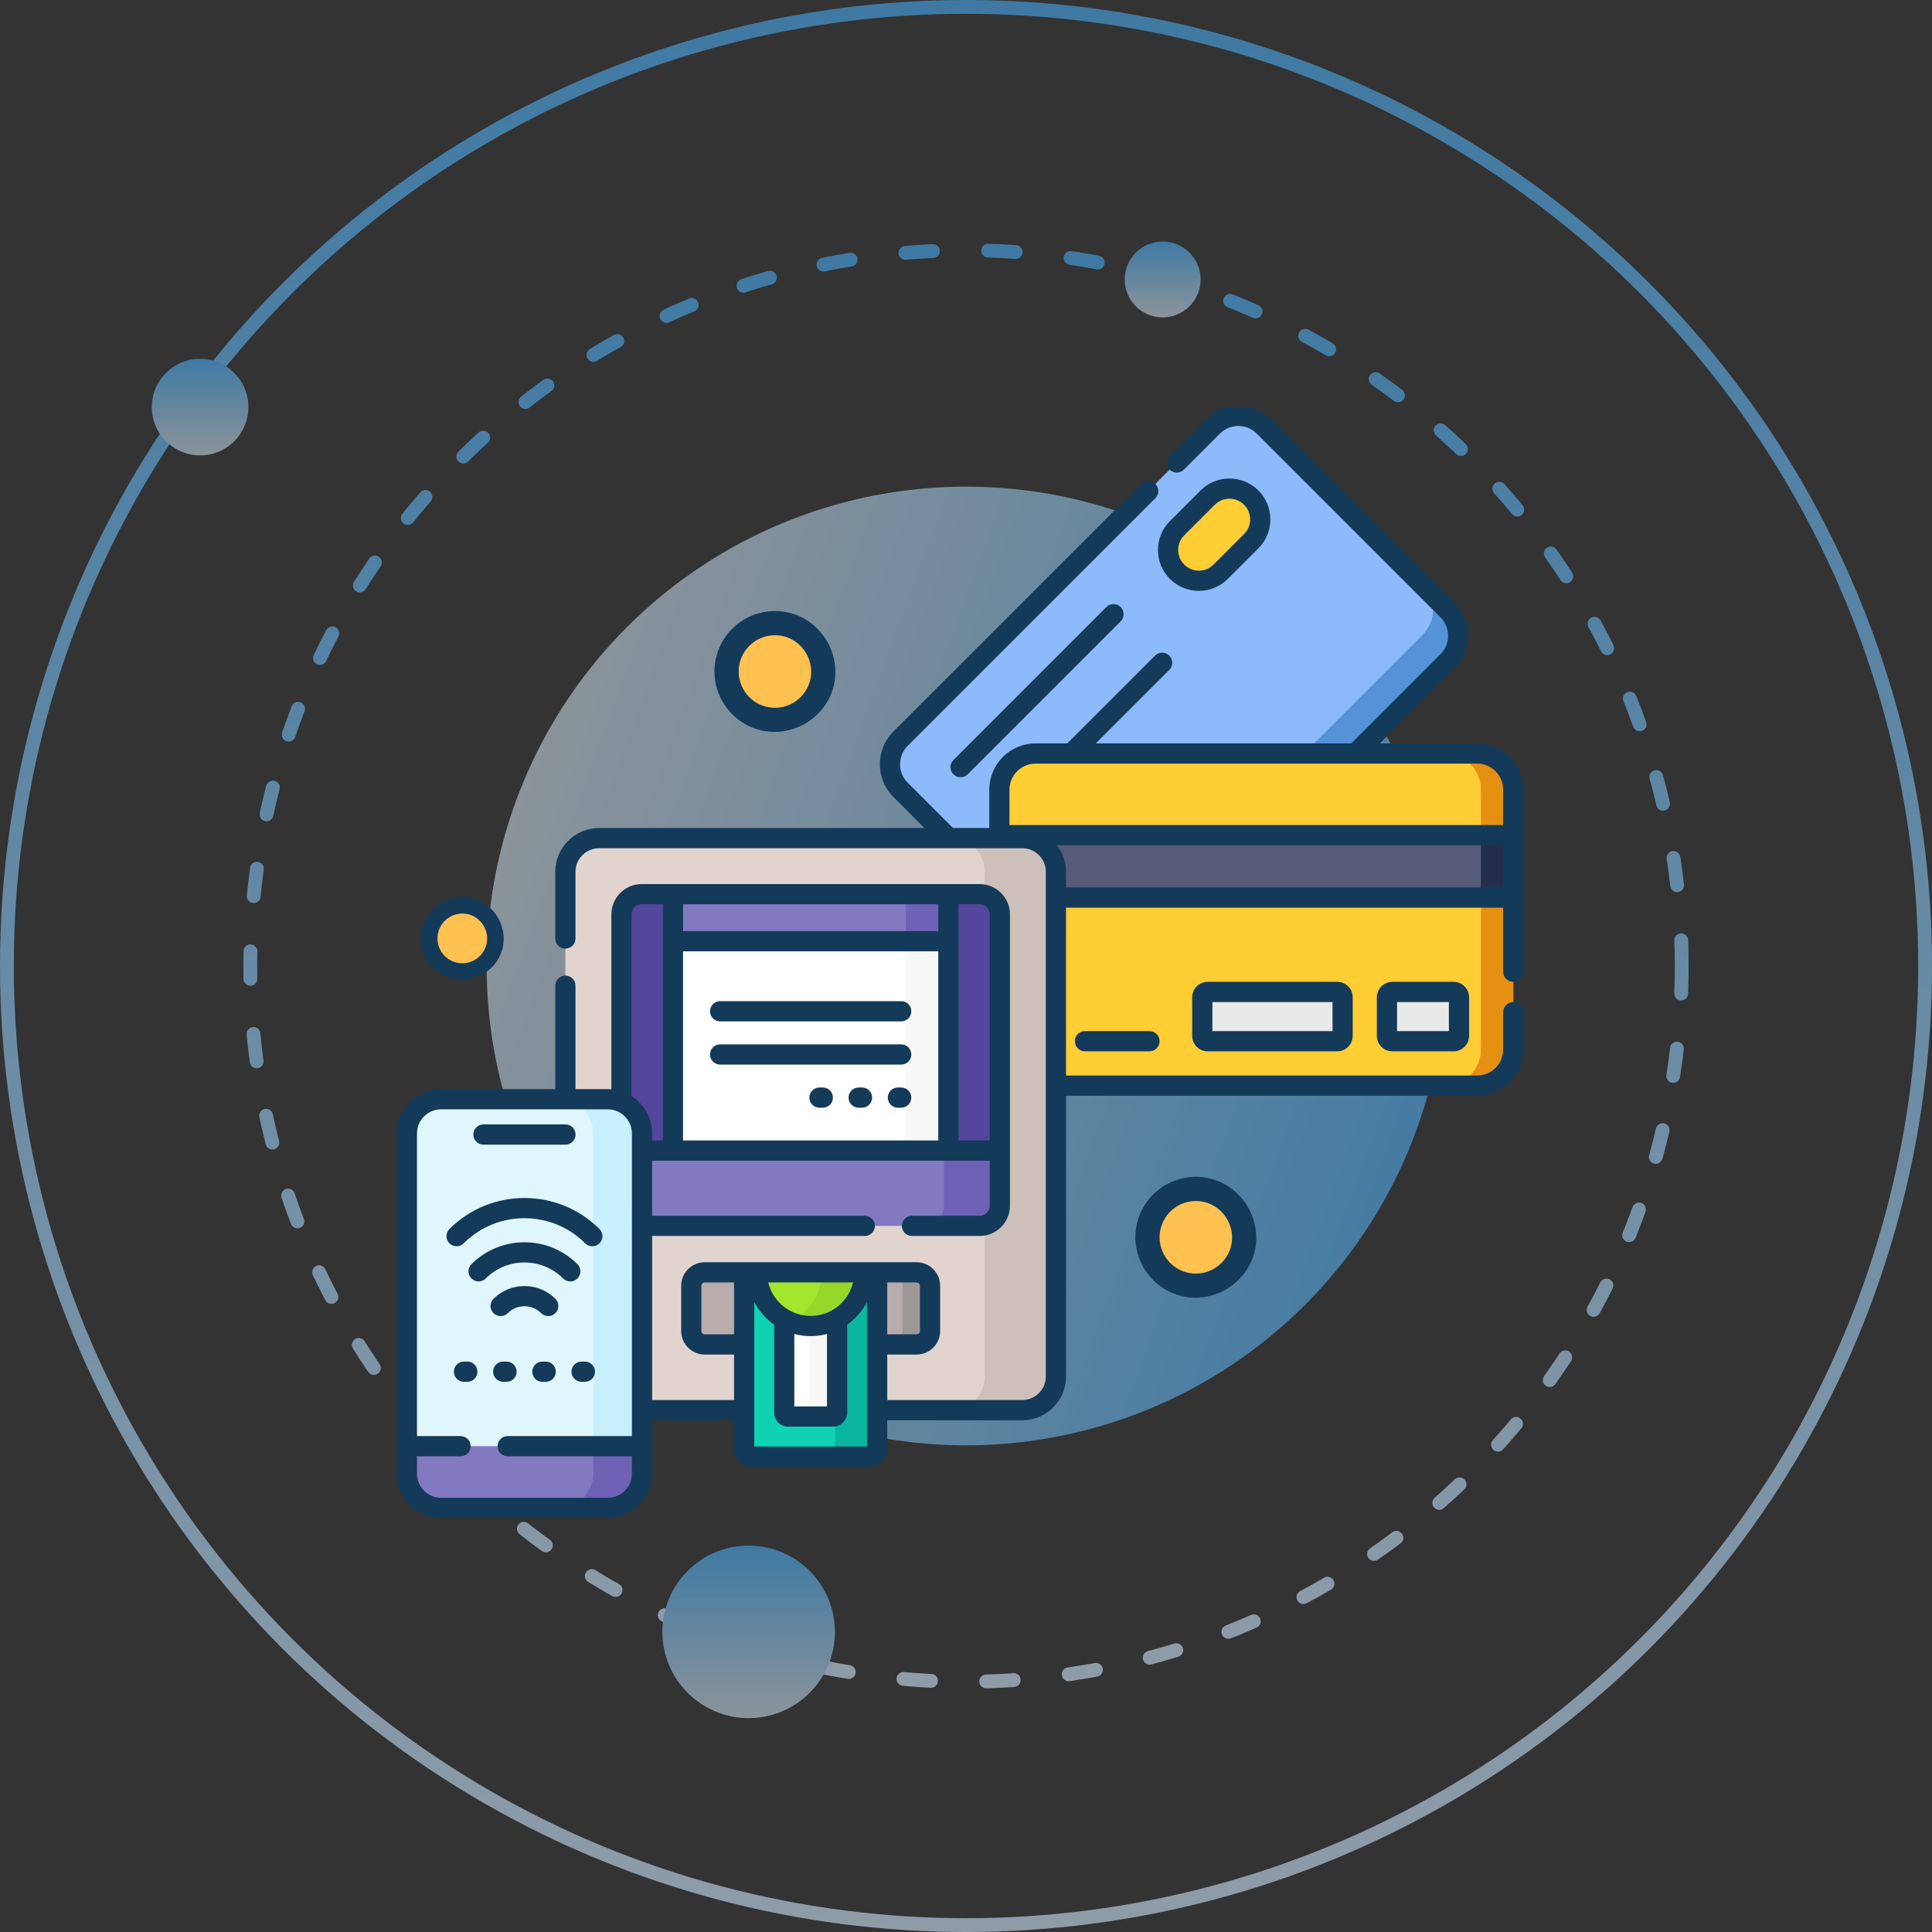
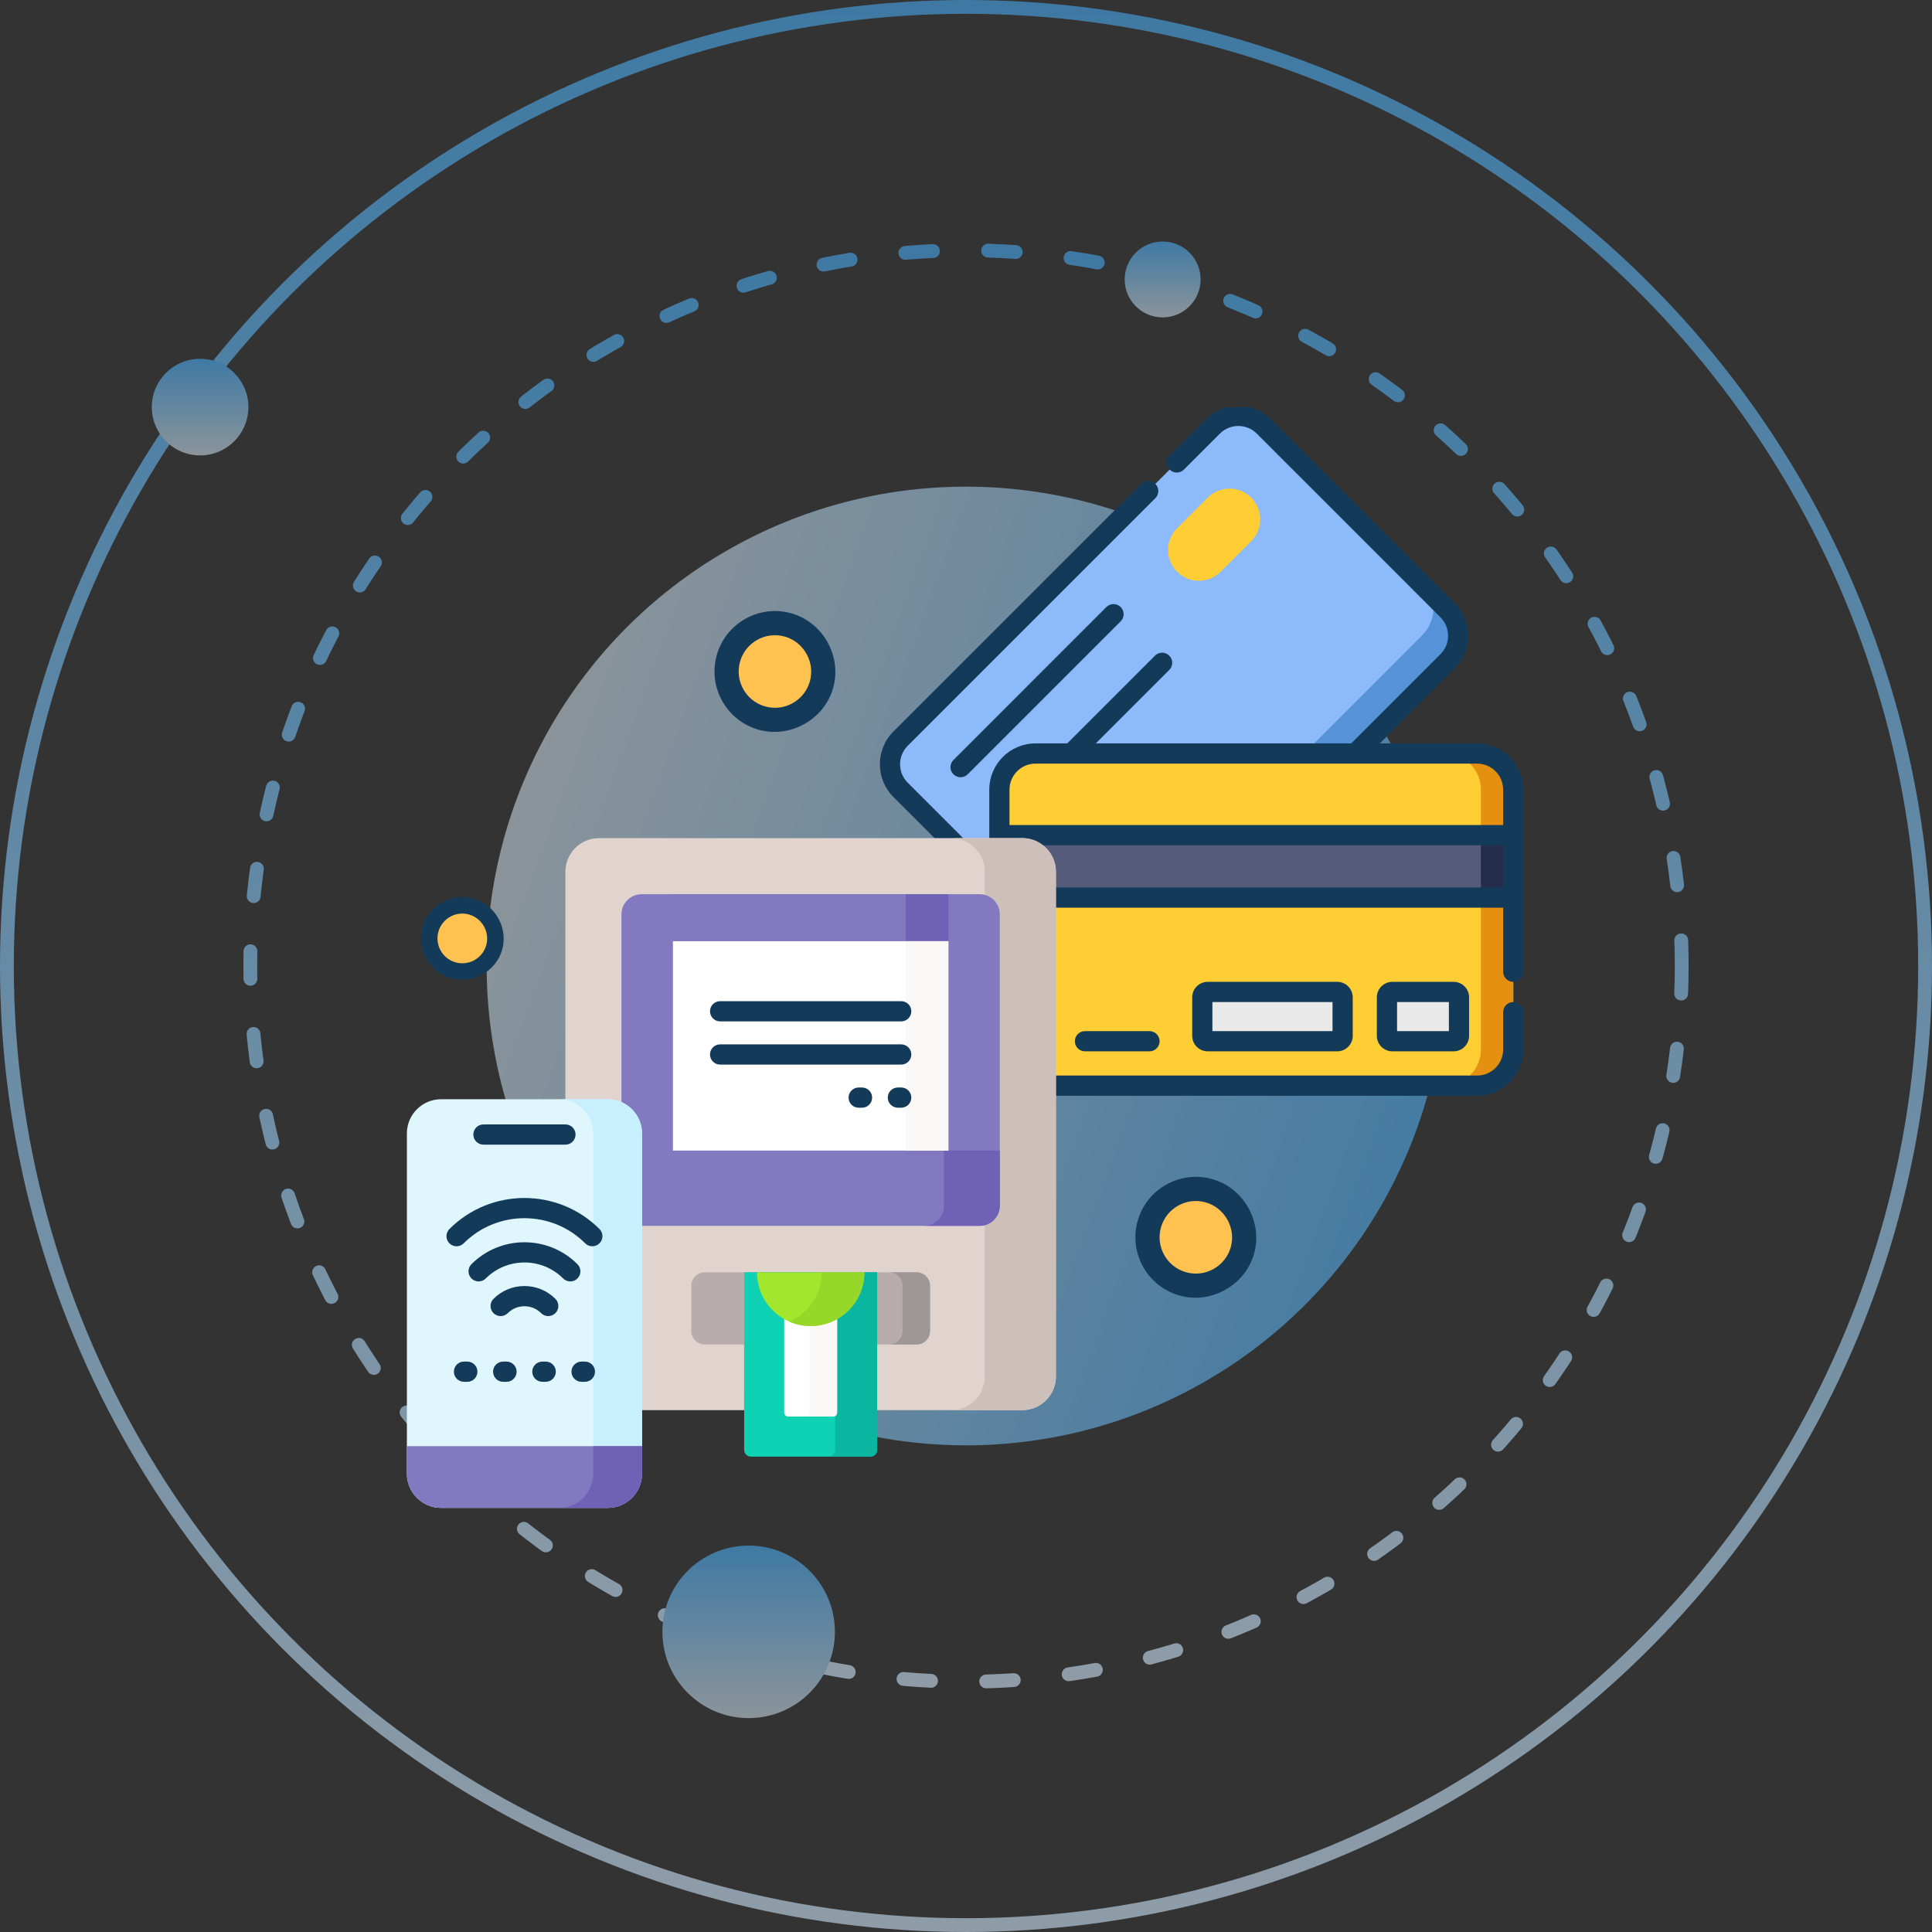
<svg xmlns="http://www.w3.org/2000/svg" width="280" height="280" viewBox="0 0 280 280" fill="none">
  <rect x="0" y="0" width="280" height="280" fill="#333333" stroke="none" />
  <g clip-path="url(#clip0_364_953)">
    <g opacity="0.6">
      <circle cx="140" cy="140" r="69.47" fill="url(#paint0_linear_364_953)" />
      <circle cx="140" cy="140" r="103.725" stroke="url(#paint1_linear_364_953)" stroke-width="2" stroke-linecap="round" stroke-dasharray="4 8" />
      <circle cx="140" cy="140" r="139" stroke="url(#paint2_linear_364_953)" stroke-width="2" />
      <circle cx="29" cy="59" r="7" fill="url(#paint3_linear_364_953)" />
      <circle cx="108.5" cy="236.5" r="12.5" fill="url(#paint4_linear_364_953)" />
      <circle cx="168.5" cy="40.5" r="5.5" fill="url(#paint5_linear_364_953)" />
    </g>
    <g clip-path="url(#clip1_364_953)">
      <path d="M209.803 95.84L164.547 141.095C162.503 143.14 159.187 143.14 157.141 141.095L130.511 114.464C128.465 112.419 128.465 109.103 130.511 107.058L175.765 61.803C177.811 59.758 181.127 59.758 183.171 61.803L209.803 88.434C211.847 90.479 211.847 93.795 209.803 95.84Z" fill="#8CBAFA" />
      <path d="M209.802 88.434L206.478 85.11C208.299 86.931 208.118 90.065 206.073 92.111L160.818 137.365C158.773 139.411 155.639 139.592 153.818 137.771L157.141 141.095C159.187 143.14 162.502 143.14 164.547 141.095L209.802 95.84C211.847 93.795 211.847 90.479 209.802 88.434Z" fill="#5692D8" />
      <path d="M175.026 72.118L170.592 76.552C168.848 78.296 168.848 81.121 170.592 82.865C172.335 84.608 175.161 84.608 176.905 82.865L181.339 78.431C183.082 76.687 183.082 73.861 181.339 72.118C179.595 70.375 176.77 70.375 175.026 72.118Z" fill="#FFCD34" />
      <path d="M214.076 109.205H150.076C147.183 109.205 144.839 111.55 144.839 114.441V152.103C144.839 154.996 147.183 157.34 150.076 157.34H214.076C216.967 157.34 219.312 154.996 219.312 152.103V114.441C219.312 111.55 216.967 109.205 214.076 109.205Z" fill="#FFCD34" />
      <path d="M214.076 109.205H209.388C212.28 109.205 214.624 111.55 214.624 114.441V152.103C214.624 154.996 212.28 157.34 209.388 157.34H214.076C216.967 157.34 219.312 154.996 219.312 152.103V114.441C219.312 111.55 216.967 109.205 214.076 109.205Z" fill="#E69012" />
      <path d="M144.839 121.036H219.312V130.084H144.839V121.036Z" fill="#575B7A" />
      <path d="M214.624 121.036H219.312V130.084H214.624V121.036Z" fill="#252D4C" />
      <path d="M201.008 144.541V150.121C201.008 150.553 201.357 150.902 201.789 150.902H210.665C211.097 150.902 211.447 150.553 211.447 150.121V144.541C211.447 144.109 211.097 143.76 210.665 143.76H201.789C201.357 143.76 201.008 144.109 201.008 144.541Z" fill="#E9E9EA" />
      <path d="M174.246 144.541V150.121C174.246 150.553 174.597 150.902 175.028 150.902H193.801C194.233 150.902 194.583 150.553 194.583 150.121V144.541C194.583 144.109 194.233 143.76 193.801 143.76H175.028C174.597 143.76 174.246 144.109 174.246 144.541Z" fill="#E9E9EA" />
      <path d="M131.547 113.429C130.076 111.958 130.076 109.565 131.547 108.094L167.443 72.199C168.015 71.627 168.015 70.699 167.443 70.127C166.87 69.555 165.943 69.555 165.371 70.127L129.475 106.023C126.863 108.635 126.863 112.887 129.475 115.5L138.516 124.541C138.802 124.826 139.177 124.97 139.552 124.97C139.927 124.97 140.302 124.827 140.588 124.541C141.16 123.969 141.16 123.041 140.588 122.47L131.547 113.429Z" fill="#143A5A" />
      <path d="M160.343 87.977L138.177 110.144C137.605 110.716 137.605 111.644 138.177 112.216C138.463 112.501 138.838 112.645 139.213 112.645C139.588 112.645 139.962 112.502 140.248 112.216L162.415 90.049C162.987 89.477 162.987 88.549 162.415 87.977C161.843 87.406 160.916 87.406 160.343 87.977Z" fill="#143A5A" />
-       <path d="M173.748 85.635C175.266 85.635 176.785 85.057 177.941 83.902L182.375 79.467C184.686 77.156 184.686 73.394 182.375 71.083C180.063 68.771 176.302 68.771 173.99 71.083L169.556 75.517C168.436 76.637 167.819 78.125 167.819 79.709C167.819 81.292 168.436 82.782 169.556 83.902C170.712 85.057 172.23 85.635 173.748 85.635ZM171.627 77.588L176.061 73.154C177.231 71.984 179.134 71.984 180.303 73.154C181.472 74.324 181.472 76.226 180.303 77.395L175.868 81.829C174.7 82.999 172.797 82.999 171.627 81.829C171.061 81.263 170.749 80.51 170.749 79.709C170.749 78.908 171.061 78.154 171.627 77.588Z" fill="#143A5A" />
      <path d="M214.075 107.74H199.974L210.839 96.876C213.452 94.263 213.452 90.011 210.839 87.398L184.207 60.768C182.942 59.502 181.259 58.805 179.469 58.805C177.679 58.805 175.996 59.502 174.729 60.768L169.511 65.986C168.939 66.558 168.939 67.485 169.511 68.058C170.083 68.63 171.011 68.63 171.582 68.058L176.802 62.839C177.513 62.127 178.461 61.734 179.469 61.734C180.476 61.734 181.423 62.127 182.136 62.839L208.766 89.47C210.237 90.941 210.237 93.333 208.766 94.804L195.831 107.74H158.812L169.46 97.092C170.032 96.521 170.032 95.593 169.46 95.021C168.888 94.448 167.96 94.448 167.388 95.021L154.669 107.74H150.076C146.38 107.74 143.374 110.746 143.374 114.441V152.103C143.374 155.798 146.38 158.805 150.076 158.805H214.075C217.771 158.805 220.777 155.798 220.777 152.103V146.689C220.777 145.88 220.121 145.225 219.312 145.225C218.503 145.225 217.847 145.88 217.847 146.689V152.103C217.847 154.183 216.156 155.875 214.075 155.875H150.076C147.996 155.875 146.304 154.183 146.304 152.103V131.549H217.847V140.83C217.847 141.639 218.502 142.295 219.312 142.295C220.121 142.295 220.777 141.639 220.777 140.83V114.442C220.777 110.746 217.771 107.74 214.075 107.74ZM150.076 110.67H214.075C216.155 110.67 217.847 112.362 217.847 114.442V119.572H146.304V114.442C146.304 112.362 147.996 110.67 150.076 110.67ZM146.304 128.619V122.502H217.847V128.619H146.304Z" fill="#143A5A" />
      <path d="M201.789 142.295C200.551 142.295 199.543 143.303 199.543 144.541V150.121C199.543 151.36 200.551 152.367 201.789 152.367H210.665C211.904 152.367 212.911 151.36 212.911 150.121V144.541C212.911 143.303 211.904 142.295 210.665 142.295H201.789ZM209.982 149.437H202.473V145.224H209.982V149.437Z" fill="#143A5A" />
      <path d="M175.028 142.295C173.789 142.295 172.781 143.303 172.781 144.541V150.121C172.781 151.36 173.789 152.367 175.028 152.367H193.801C195.04 152.367 196.047 151.36 196.047 150.121V144.541C196.047 143.303 195.04 142.295 193.801 142.295H175.028ZM193.118 149.437H175.711V145.224H193.118V149.437Z" fill="#143A5A" />
      <path d="M157.24 149.438C156.432 149.438 155.776 150.094 155.776 150.902C155.776 151.712 156.432 152.367 157.24 152.367H166.594C167.403 152.367 168.059 151.712 168.059 150.902C168.059 150.094 167.403 149.438 166.594 149.438H157.24Z" fill="#143A5A" />
    </g>
    <g clip-path="url(#clip2_364_953)">
      <path d="M148.151 121.465H86.822C84.125 121.465 81.939 123.651 81.939 126.348V159.504H88.083C90.712 159.504 92.851 161.643 92.851 164.272V204.369H107.849V184.398H127.123V204.37H148.151C150.847 204.37 153.033 202.183 153.033 199.487V126.348C153.034 123.651 150.848 121.465 148.151 121.465Z" fill="#E1D3CE" />
      <path d="M148.151 121.465H137.837C140.534 121.465 142.72 123.651 142.72 126.348V129.692C143.977 130.021 144.906 131.162 144.906 132.522V174.734C144.906 176.094 143.977 177.235 142.72 177.564V199.487C142.72 202.183 140.534 204.369 137.837 204.369H148.151C150.848 204.369 153.034 202.183 153.034 199.487V126.348C153.034 123.651 150.848 121.465 148.151 121.465Z" fill="#CDBFBA" />
      <path d="M141.976 129.593H92.996C91.378 129.593 90.067 130.904 90.067 132.522V159.938C91.708 160.692 92.851 162.35 92.851 164.272V177.656C92.9 177.658 92.947 177.663 92.996 177.663H141.976C143.594 177.663 144.906 176.352 144.906 174.734V132.522C144.906 130.904 143.594 129.593 141.976 129.593Z" fill="#8379C1" />
      <path d="M136.815 174.734C136.815 176.352 135.504 177.663 133.886 177.663H141.976C143.594 177.663 144.905 176.352 144.905 174.734V166.749H136.815V174.734Z" fill="#6E61B6" />
-       <path d="M141.976 129.593H92.996C91.378 129.593 90.067 130.904 90.067 132.522V159.938C91.708 160.692 92.851 162.35 92.851 164.272V166.749H144.906V132.522C144.906 130.904 143.594 129.593 141.976 129.593Z" fill="#54469C" />
      <path d="M137.446 129.593V166.749H97.527V129.593H137.446Z" fill="#8379C1" />
      <path d="M131.27 129.593H137.445V136.406H131.27V129.593Z" fill="#6E61B6" />
      <path d="M137.445 136.406V166.749H97.527V136.406H137.445Z" fill="white" />
      <path d="M131.27 136.406H137.445V166.749H131.27V136.406Z" fill="#FAF7F7" />
      <path d="M107.849 184.398H102.138C101.06 184.398 100.185 185.272 100.185 186.351V192.895C100.185 193.974 101.06 194.848 102.138 194.848H107.849V184.398Z" fill="#B9ACAC" />
      <path d="M132.834 184.398H127.123V194.848H132.834C133.912 194.848 134.787 193.974 134.787 192.895V186.351C134.787 185.272 133.912 184.398 132.834 184.398Z" fill="#B9ACAC" />
      <path d="M132.834 184.398H128.852C129.93 184.398 130.805 185.272 130.805 186.351V192.895C130.805 193.974 129.93 194.848 128.852 194.848H132.834C133.913 194.848 134.787 193.974 134.787 192.895V186.351C134.787 185.272 133.913 184.398 132.834 184.398Z" fill="#9E9797" />
      <path d="M126.147 211.104H108.825C108.286 211.104 107.849 210.667 107.849 210.127V184.398H127.123V210.127C127.123 210.667 126.686 211.104 126.147 211.104Z" fill="#0ED2B3" />
      <path d="M125.266 184.398C125.266 187.3 123.673 189.826 121.318 191.163V204.713C121.318 204.923 121.206 205.106 121.039 205.209V210.128C121.039 210.667 120.602 211.104 120.062 211.104H126.147C126.686 211.104 127.123 210.667 127.123 210.128V184.398H125.266Z" fill="#0AB69F" />
      <path d="M117.486 191.982C116.089 191.982 114.78 191.602 113.655 190.94V204.712C113.655 205.036 113.917 205.298 114.24 205.298H120.732C121.056 205.298 121.318 205.036 121.318 204.712V190.94C120.193 191.602 118.883 191.982 117.486 191.982Z" fill="white" />
      <path d="M117.486 191.982C117.433 191.982 117.381 191.978 117.328 191.977V204.713C117.328 205.036 117.066 205.299 116.742 205.299H120.732C121.055 205.299 121.318 205.036 121.318 204.713V190.94C120.193 191.602 118.883 191.982 117.486 191.982Z" fill="#FAF7F7" />
      <path d="M109.707 184.398C109.707 188.695 113.19 192.178 117.486 192.178C121.783 192.178 125.266 188.695 125.266 184.398H109.707Z" fill="#A2E62E" />
      <path d="M119.086 184.398C119.086 187.596 117.155 190.343 114.396 191.538C115.344 191.949 116.388 192.178 117.486 192.178C121.783 192.178 125.266 188.695 125.266 184.398H119.086Z" fill="#97D729" />
      <path d="M88.083 218.535H63.93C61.189 218.535 58.967 216.313 58.967 213.572V164.272C58.967 161.531 61.189 159.309 63.93 159.309H88.084C90.825 159.309 93.047 161.531 93.047 164.272V213.572C93.046 216.313 90.824 218.535 88.083 218.535Z" fill="#DFF6FD" />
      <path d="M88.083 159.309H81.015C83.756 159.309 85.978 161.531 85.978 164.272V209.592H93.046V164.272C93.046 161.531 90.824 159.309 88.083 159.309Z" fill="#C8EFFE" />
      <path d="M58.966 213.572C58.966 216.313 61.188 218.535 63.929 218.535H88.083C90.824 218.535 93.046 216.313 93.046 213.572V209.592H58.966V213.572Z" fill="#8379C1" />
      <path d="M93.046 213.572V209.592H85.978V213.572C85.978 216.313 83.756 218.535 81.015 218.535H88.083C90.824 218.535 93.046 216.313 93.046 213.572Z" fill="#6E61B6" />
-       <path d="M148.151 120H86.821C83.321 120 80.474 122.848 80.474 126.348V136.016C80.474 136.825 81.13 137.48 81.939 137.48C82.748 137.48 83.403 136.825 83.403 136.016V126.348C83.403 124.463 84.937 122.93 86.821 122.93H148.151C150.035 122.93 151.569 124.463 151.569 126.348V199.487C151.569 201.371 150.035 202.904 148.151 202.904H128.588V196.313H132.834C134.718 196.313 136.252 194.779 136.252 192.895V186.351C136.252 184.467 134.718 182.933 132.834 182.933H102.138C100.254 182.933 98.721 184.467 98.721 186.351V192.895C98.721 194.779 100.254 196.313 102.138 196.313H106.384V202.904H94.511V179.128H125.336C126.145 179.128 126.801 178.472 126.801 177.663C126.801 176.854 126.145 176.199 125.336 176.199H94.511V168.214H143.441V174.734C143.441 175.541 142.784 176.199 141.976 176.199H132.172C131.363 176.199 130.707 176.854 130.707 177.663C130.707 178.472 131.363 179.128 132.172 179.128H141.976C144.399 179.128 146.37 177.157 146.37 174.734V132.522C146.37 130.099 144.399 128.128 141.976 128.128H92.996C90.573 128.128 88.602 130.099 88.602 132.522V157.867C88.43 157.853 88.258 157.844 88.083 157.844H83.403V142.852C83.403 142.043 82.748 141.387 81.939 141.387C81.13 141.387 80.474 142.043 80.474 142.852V157.844H63.93C60.385 157.844 57.502 160.727 57.502 164.272V213.572C57.502 217.116 60.385 220 63.93 220H88.083C91.628 220 94.511 217.116 94.511 213.572V205.834H106.384V210.127C106.384 211.474 107.479 212.569 108.825 212.569H126.147C127.493 212.569 128.588 211.474 128.588 210.127V205.834H148.151C151.651 205.834 154.498 202.987 154.498 199.487V126.348C154.498 122.848 151.651 120 148.151 120ZM128.588 185.863H132.834C133.103 185.863 133.322 186.082 133.322 186.351V192.895C133.322 193.164 133.103 193.383 132.834 193.383H128.588V185.863ZM138.91 131.058H141.976C142.077 131.058 142.175 131.068 142.271 131.088C142.938 131.224 143.441 131.816 143.441 132.522V165.284H138.91V131.058ZM98.992 131.058H135.98V134.941H98.992V131.058ZM98.992 137.871H135.98V165.284H98.992V137.871ZM91.582 208.127H73.578C72.769 208.127 72.113 208.783 72.113 209.592C72.113 210.401 72.769 211.057 73.578 211.057H91.582V213.572C91.582 215.501 90.012 217.07 88.083 217.07H63.93C62.001 217.07 60.431 215.501 60.431 213.572V211.057H66.742C67.551 211.057 68.207 210.401 68.207 209.592C68.207 208.783 67.551 208.127 66.742 208.127H60.431V164.272C60.431 162.343 62.001 160.773 63.929 160.773H88.083C90.012 160.773 91.581 162.343 91.581 164.272L91.582 208.127ZM91.531 158.851V132.522C91.531 131.816 92.034 131.224 92.701 131.088C92.797 131.068 92.895 131.058 92.996 131.058H96.062V165.284H94.511V164.272C94.511 161.996 93.321 159.994 91.531 158.851ZM102.138 193.383C101.869 193.383 101.65 193.164 101.65 192.895V186.351C101.65 186.082 101.869 185.863 102.138 185.863H106.384V193.383H102.138ZM123.629 185.863C122.967 188.641 120.464 190.713 117.486 190.713C114.508 190.713 112.005 188.641 111.343 185.863H123.629ZM119.853 193.334V203.833H115.119V193.334C115.875 193.534 116.668 193.642 117.486 193.642C118.304 193.642 119.097 193.534 119.853 193.334ZM125.659 209.639H109.313V188.713C110.003 190.012 110.992 191.128 112.189 191.968V204.712C112.189 205.843 113.109 206.763 114.24 206.763H120.732C121.862 206.763 122.782 205.843 122.782 204.712V191.968C123.979 191.128 124.969 190.012 125.659 188.713V209.639Z" fill="#143A5A" />
      <path d="M130.609 151.359H104.363C103.554 151.359 102.898 152.015 102.898 152.824C102.898 153.633 103.554 154.289 104.363 154.289H130.609C131.418 154.289 132.074 153.633 132.074 152.824C132.074 152.015 131.418 151.359 130.609 151.359Z" fill="#143A5A" />
-       <path d="M119.249 157.609H118.766C117.957 157.609 117.301 158.265 117.301 159.074C117.301 159.883 117.957 160.539 118.766 160.539H119.249C120.059 160.539 120.714 159.883 120.714 159.074C120.714 158.265 120.058 157.609 119.249 157.609Z" fill="#143A5A" />
      <path d="M124.929 157.609H124.446C123.637 157.609 122.981 158.265 122.981 159.074C122.981 159.883 123.637 160.539 124.446 160.539H124.929C125.738 160.539 126.394 159.883 126.394 159.074C126.394 158.265 125.738 157.609 124.929 157.609Z" fill="#143A5A" />
      <path d="M130.609 157.609H130.126C129.317 157.609 128.661 158.265 128.661 159.074C128.661 159.883 129.317 160.539 130.126 160.539H130.609C131.419 160.539 132.074 159.883 132.074 159.074C132.074 158.265 131.419 157.609 130.609 157.609Z" fill="#143A5A" />
      <path d="M130.609 145.098H104.363C103.554 145.098 102.898 145.754 102.898 146.562C102.898 147.371 103.554 148.027 104.363 148.027H130.609C131.418 148.027 132.074 147.371 132.074 146.562C132.074 145.754 131.418 145.098 130.609 145.098Z" fill="#143A5A" />
      <path d="M65.132 178.12C64.56 178.692 64.56 179.619 65.132 180.191C65.704 180.763 66.632 180.763 67.203 180.191C72.058 175.337 79.955 175.337 84.809 180.191C85.095 180.477 85.47 180.62 85.845 180.62C86.22 180.62 86.595 180.477 86.881 180.191C87.453 179.619 87.453 178.692 86.881 178.12C80.885 172.124 71.128 172.123 65.132 178.12Z" fill="#143A5A" />
      <path d="M83.686 183.214C79.451 178.98 72.561 178.98 68.326 183.214C67.754 183.787 67.754 184.714 68.326 185.286C68.898 185.858 69.826 185.858 70.398 185.286C73.49 182.194 78.522 182.194 81.615 185.286C81.901 185.572 82.276 185.715 82.65 185.715C83.025 185.715 83.4 185.572 83.686 185.286C84.259 184.714 84.259 183.787 83.686 183.214Z" fill="#143A5A" />
      <path d="M76.006 186.381C74.312 186.381 72.719 187.041 71.521 188.239C70.949 188.811 70.949 189.738 71.521 190.31C72.093 190.883 73.02 190.882 73.592 190.31C74.237 189.665 75.094 189.31 76.006 189.31C76.918 189.31 77.776 189.665 78.421 190.31C78.706 190.596 79.081 190.739 79.456 190.739C79.831 190.739 80.206 190.596 80.492 190.31C81.064 189.738 81.064 188.811 80.492 188.239C79.294 187.041 77.701 186.381 76.006 186.381Z" fill="#143A5A" />
      <path d="M67.728 197.331H67.245C66.436 197.331 65.78 197.987 65.78 198.796C65.78 199.605 66.436 200.261 67.245 200.261H67.728C68.537 200.261 69.193 199.605 69.193 198.796C69.193 197.987 68.537 197.331 67.728 197.331Z" fill="#143A5A" />
      <path d="M73.408 197.331H72.925C72.116 197.331 71.46 197.987 71.46 198.796C71.46 199.605 72.116 200.261 72.925 200.261H73.408C74.217 200.261 74.873 199.605 74.873 198.796C74.873 197.987 74.217 197.331 73.408 197.331Z" fill="#143A5A" />
      <path d="M79.088 197.331H78.605C77.796 197.331 77.14 197.987 77.14 198.796C77.14 199.605 77.796 200.261 78.605 200.261H79.088C79.897 200.261 80.553 199.605 80.553 198.796C80.553 197.987 79.897 197.331 79.088 197.331Z" fill="#143A5A" />
      <path d="M84.768 197.331H84.285C83.476 197.331 82.82 197.987 82.82 198.796C82.82 199.605 83.476 200.261 84.285 200.261H84.768C85.577 200.261 86.233 199.605 86.233 198.796C86.233 197.987 85.577 197.331 84.768 197.331Z" fill="#143A5A" />
      <path d="M70.063 165.891H81.95C82.759 165.891 83.415 165.235 83.415 164.427C83.415 163.618 82.759 162.962 81.95 162.962H70.063C69.254 162.962 68.598 163.618 68.598 164.427C68.598 165.235 69.254 165.891 70.063 165.891Z" fill="#143A5A" />
      <path d="M71.621 138.311C72.726 135.931 71.692 133.106 69.311 132.001C66.931 130.896 64.106 131.93 63.001 134.31C61.896 136.691 62.93 139.516 65.31 140.621C67.691 141.726 70.516 140.692 71.621 138.311Z" fill="#FFC250" />
      <path d="M68.627 130.224C65.441 129.329 62.119 131.194 61.224 134.381C60.329 137.568 62.194 140.888 65.381 141.783C68.522 142.666 71.901 140.769 72.783 137.627C73.667 134.481 71.764 131.105 68.627 130.224ZM70.472 136.978C69.935 138.89 67.943 140.009 66.03 139.472C64.117 138.935 62.999 136.942 63.535 135.03C64.073 133.118 66.065 131.998 67.978 132.535C69.858 133.063 71.004 135.084 70.472 136.978Z" fill="#143A5A" />
    </g>
    <path d="M118.67 100.262C120.3 96.75 118.774 92.582 115.262 90.952C111.75 89.322 107.582 90.847 105.952 94.359C104.322 97.871 105.847 102.04 109.359 103.67C112.871 105.3 117.04 103.774 118.67 100.262Z" fill="#FFC250" />
    <path d="M179.67 182.262C181.3 178.75 179.774 174.582 176.262 172.952C172.75 171.321 168.582 172.847 166.952 176.359C165.322 179.871 166.847 184.04 170.359 185.67C173.871 187.3 178.04 185.774 179.67 182.262Z" fill="#FFC250" />
    <path d="M114.683 88.882C110.032 87.575 105.183 90.298 103.876 94.95C102.57 99.602 105.292 104.45 109.944 105.756C114.53 107.044 119.463 104.275 120.75 99.689C122.04 95.097 119.263 90.168 114.683 88.882ZM117.376 98.741C116.593 101.532 113.684 103.166 110.891 102.382C108.1 101.598 106.467 98.689 107.25 95.897C108.034 93.106 110.943 91.472 113.735 92.256C116.48 93.027 118.152 95.977 117.376 98.741Z" fill="#143A5A" />
    <path d="M175.683 170.882C171.032 169.575 166.183 172.298 164.876 176.95C163.57 181.602 166.292 186.45 170.944 187.756C175.53 189.044 180.463 186.275 181.75 181.689C183.04 177.097 180.263 172.168 175.683 170.882ZM178.376 180.741C177.593 183.532 174.684 185.166 171.891 184.382C169.1 183.598 167.467 180.689 168.25 177.897C169.034 175.106 171.943 173.472 174.735 174.256C177.48 175.027 179.152 177.977 178.376 180.741Z" fill="#143A5A" />
  </g>
  <defs>
    <linearGradient id="paint0_linear_364_953" x1="222.286" y1="159.143" x2="77.857" y2="106.143" gradientUnits="userSpaceOnUse">
      <stop stop-color="#47A9EF" />
      <stop offset="1" stop-color="#C6D5E0" />
    </linearGradient>
    <linearGradient id="paint1_linear_364_953" x1="140" y1="36.275" x2="140" y2="243.725" gradientUnits="userSpaceOnUse">
      <stop stop-color="#47A9EF" />
      <stop offset="1" stop-color="#CDE3F6" />
    </linearGradient>
    <linearGradient id="paint2_linear_364_953" x1="140" y1="0" x2="140" y2="280" gradientUnits="userSpaceOnUse">
      <stop stop-color="#47A9EF" />
      <stop offset="1" stop-color="#CDE3F6" />
    </linearGradient>
    <linearGradient id="paint3_linear_364_953" x1="29" y1="52" x2="29" y2="66" gradientUnits="userSpaceOnUse">
      <stop stop-color="#47A9EF" />
      <stop offset="1" stop-color="#C6D5E0" />
    </linearGradient>
    <linearGradient id="paint4_linear_364_953" x1="108.5" y1="224" x2="108.5" y2="249" gradientUnits="userSpaceOnUse">
      <stop stop-color="#47A9EF" />
      <stop offset="1" stop-color="#C6D5E0" />
    </linearGradient>
    <linearGradient id="paint5_linear_364_953" x1="168.5" y1="35" x2="168.5" y2="46" gradientUnits="userSpaceOnUse">
      <stop stop-color="#47A9EF" />
      <stop offset="1" stop-color="#C6D5E0" />
    </linearGradient>
    <clipPath id="clip0_364_953">
      <rect width="280" height="280" fill="white" />
    </clipPath>
    <clipPath id="clip1_364_953">
      <rect width="100" height="100" fill="white" transform="translate(124 59)" />
    </clipPath>
    <clipPath id="clip2_364_953">
      <rect width="100" height="100" fill="white" transform="translate(56 120)" />
    </clipPath>
  </defs>
</svg>